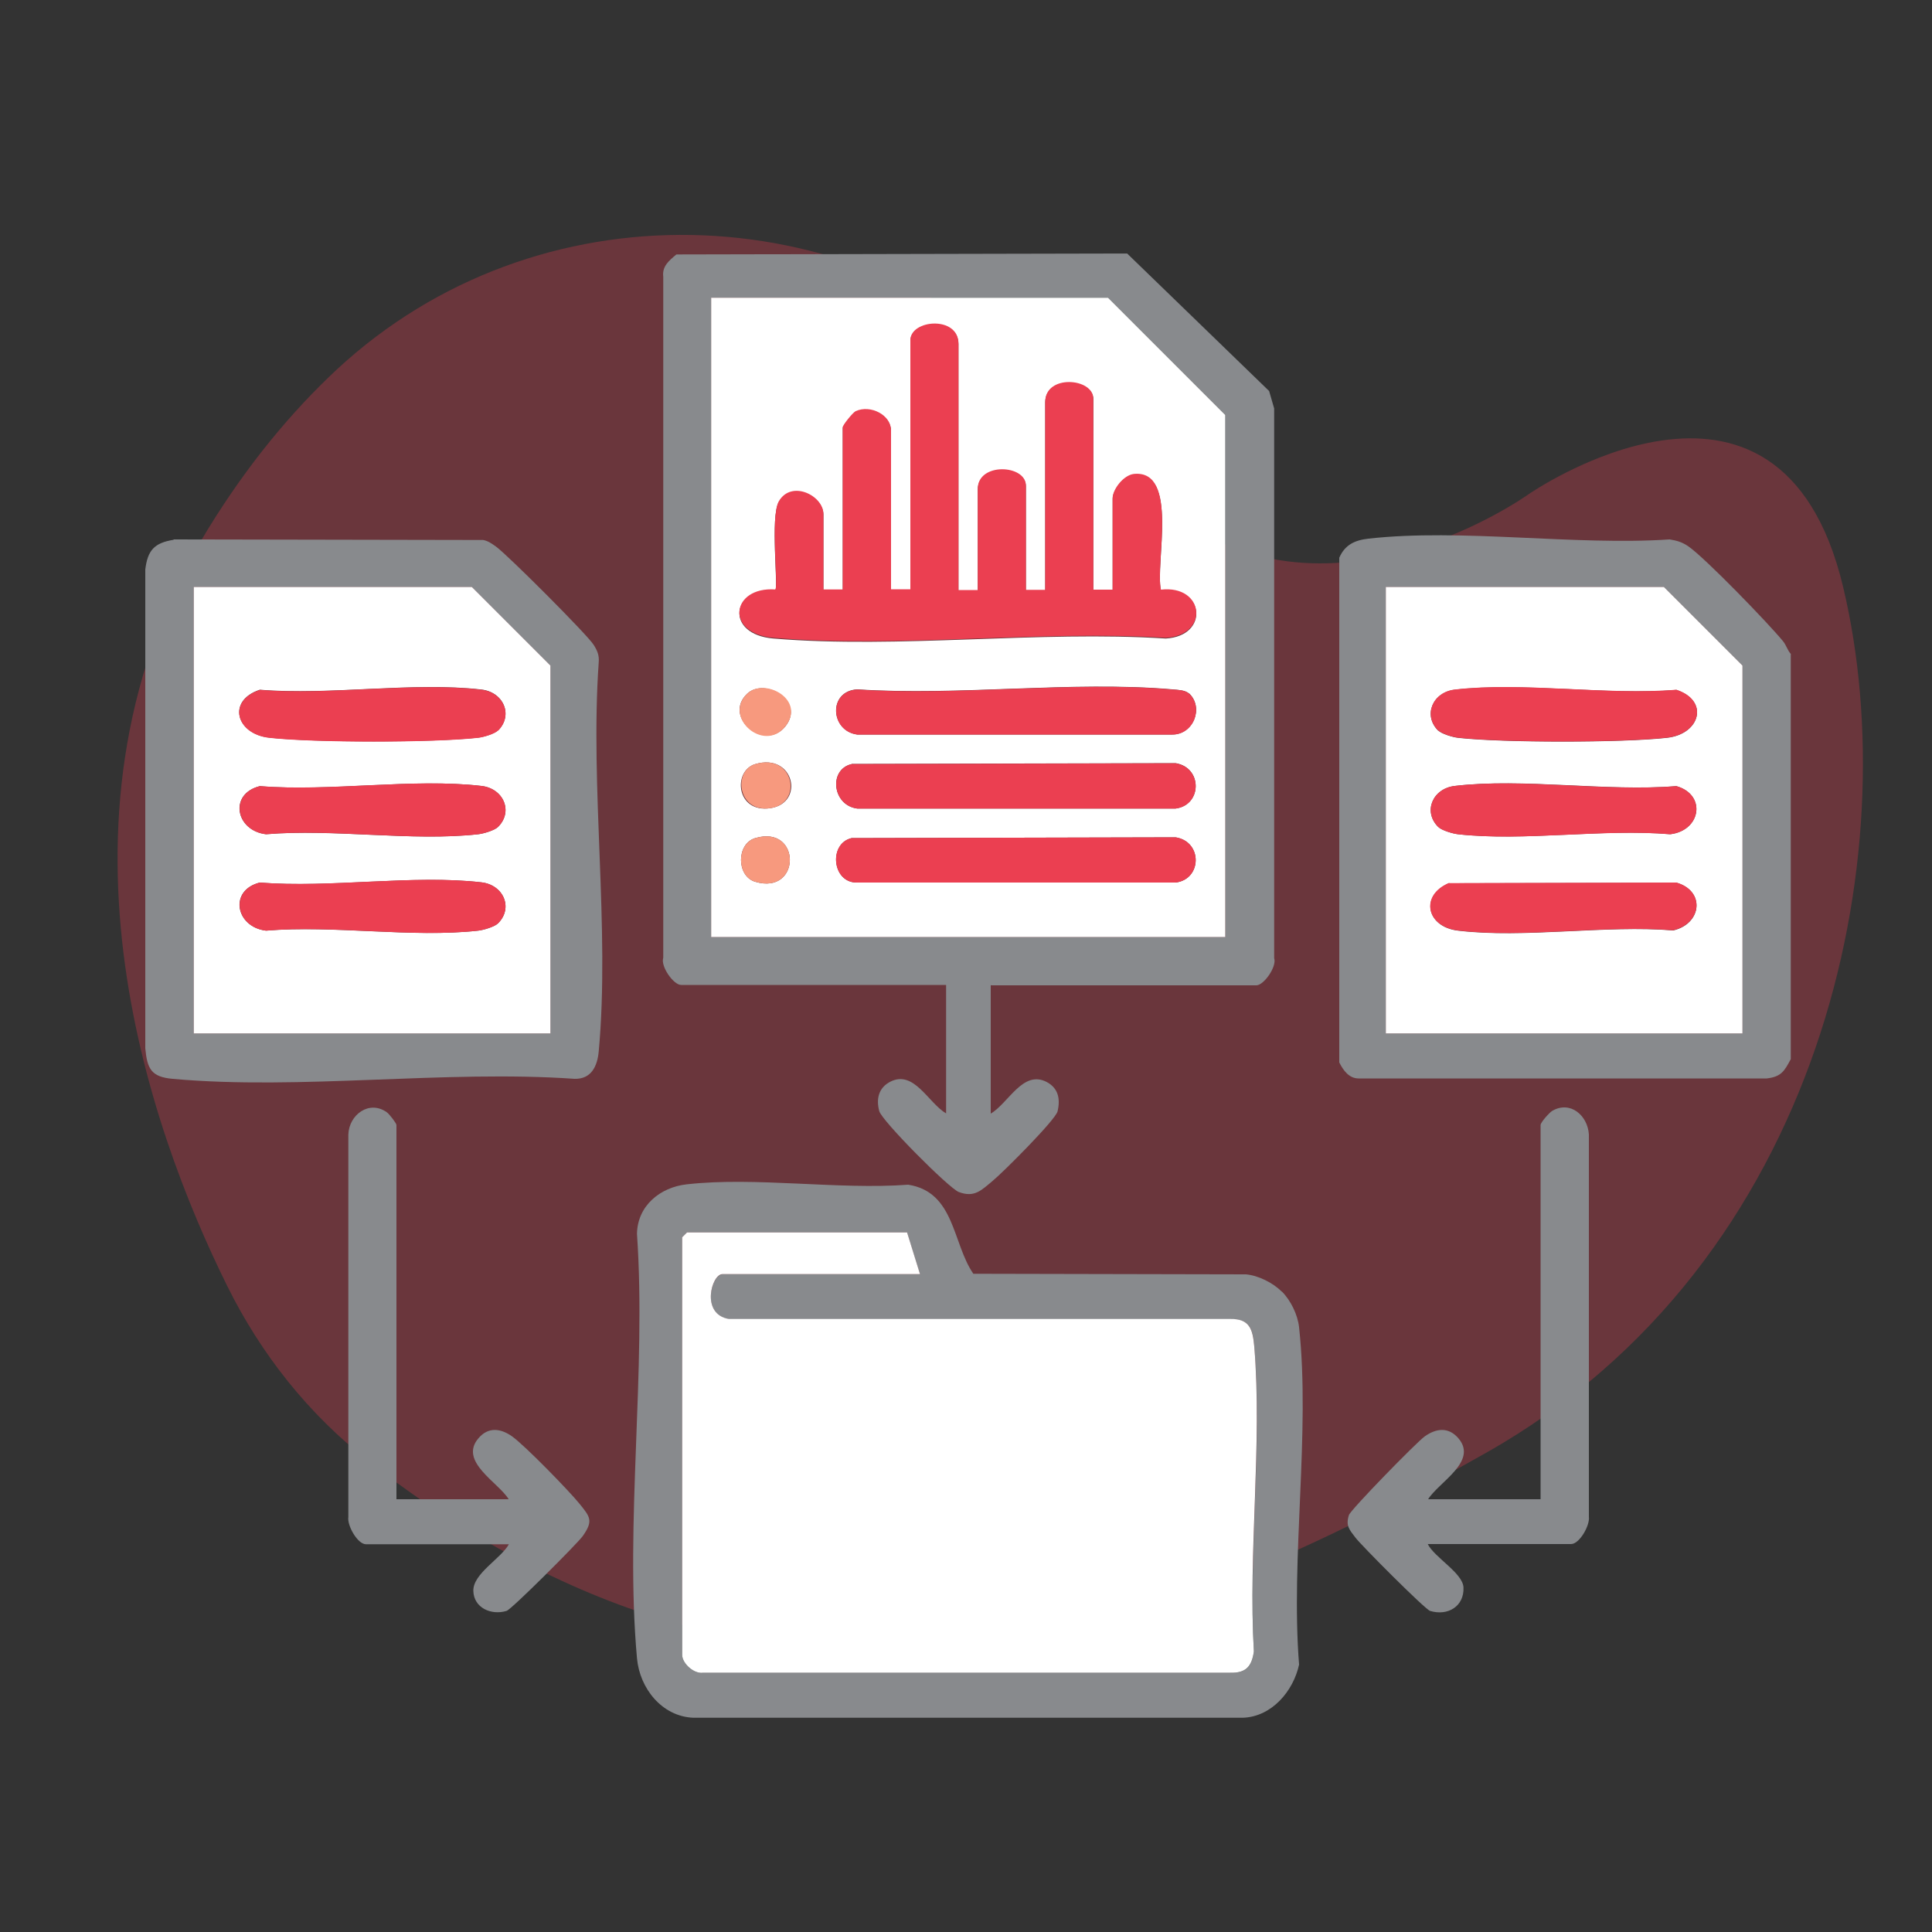
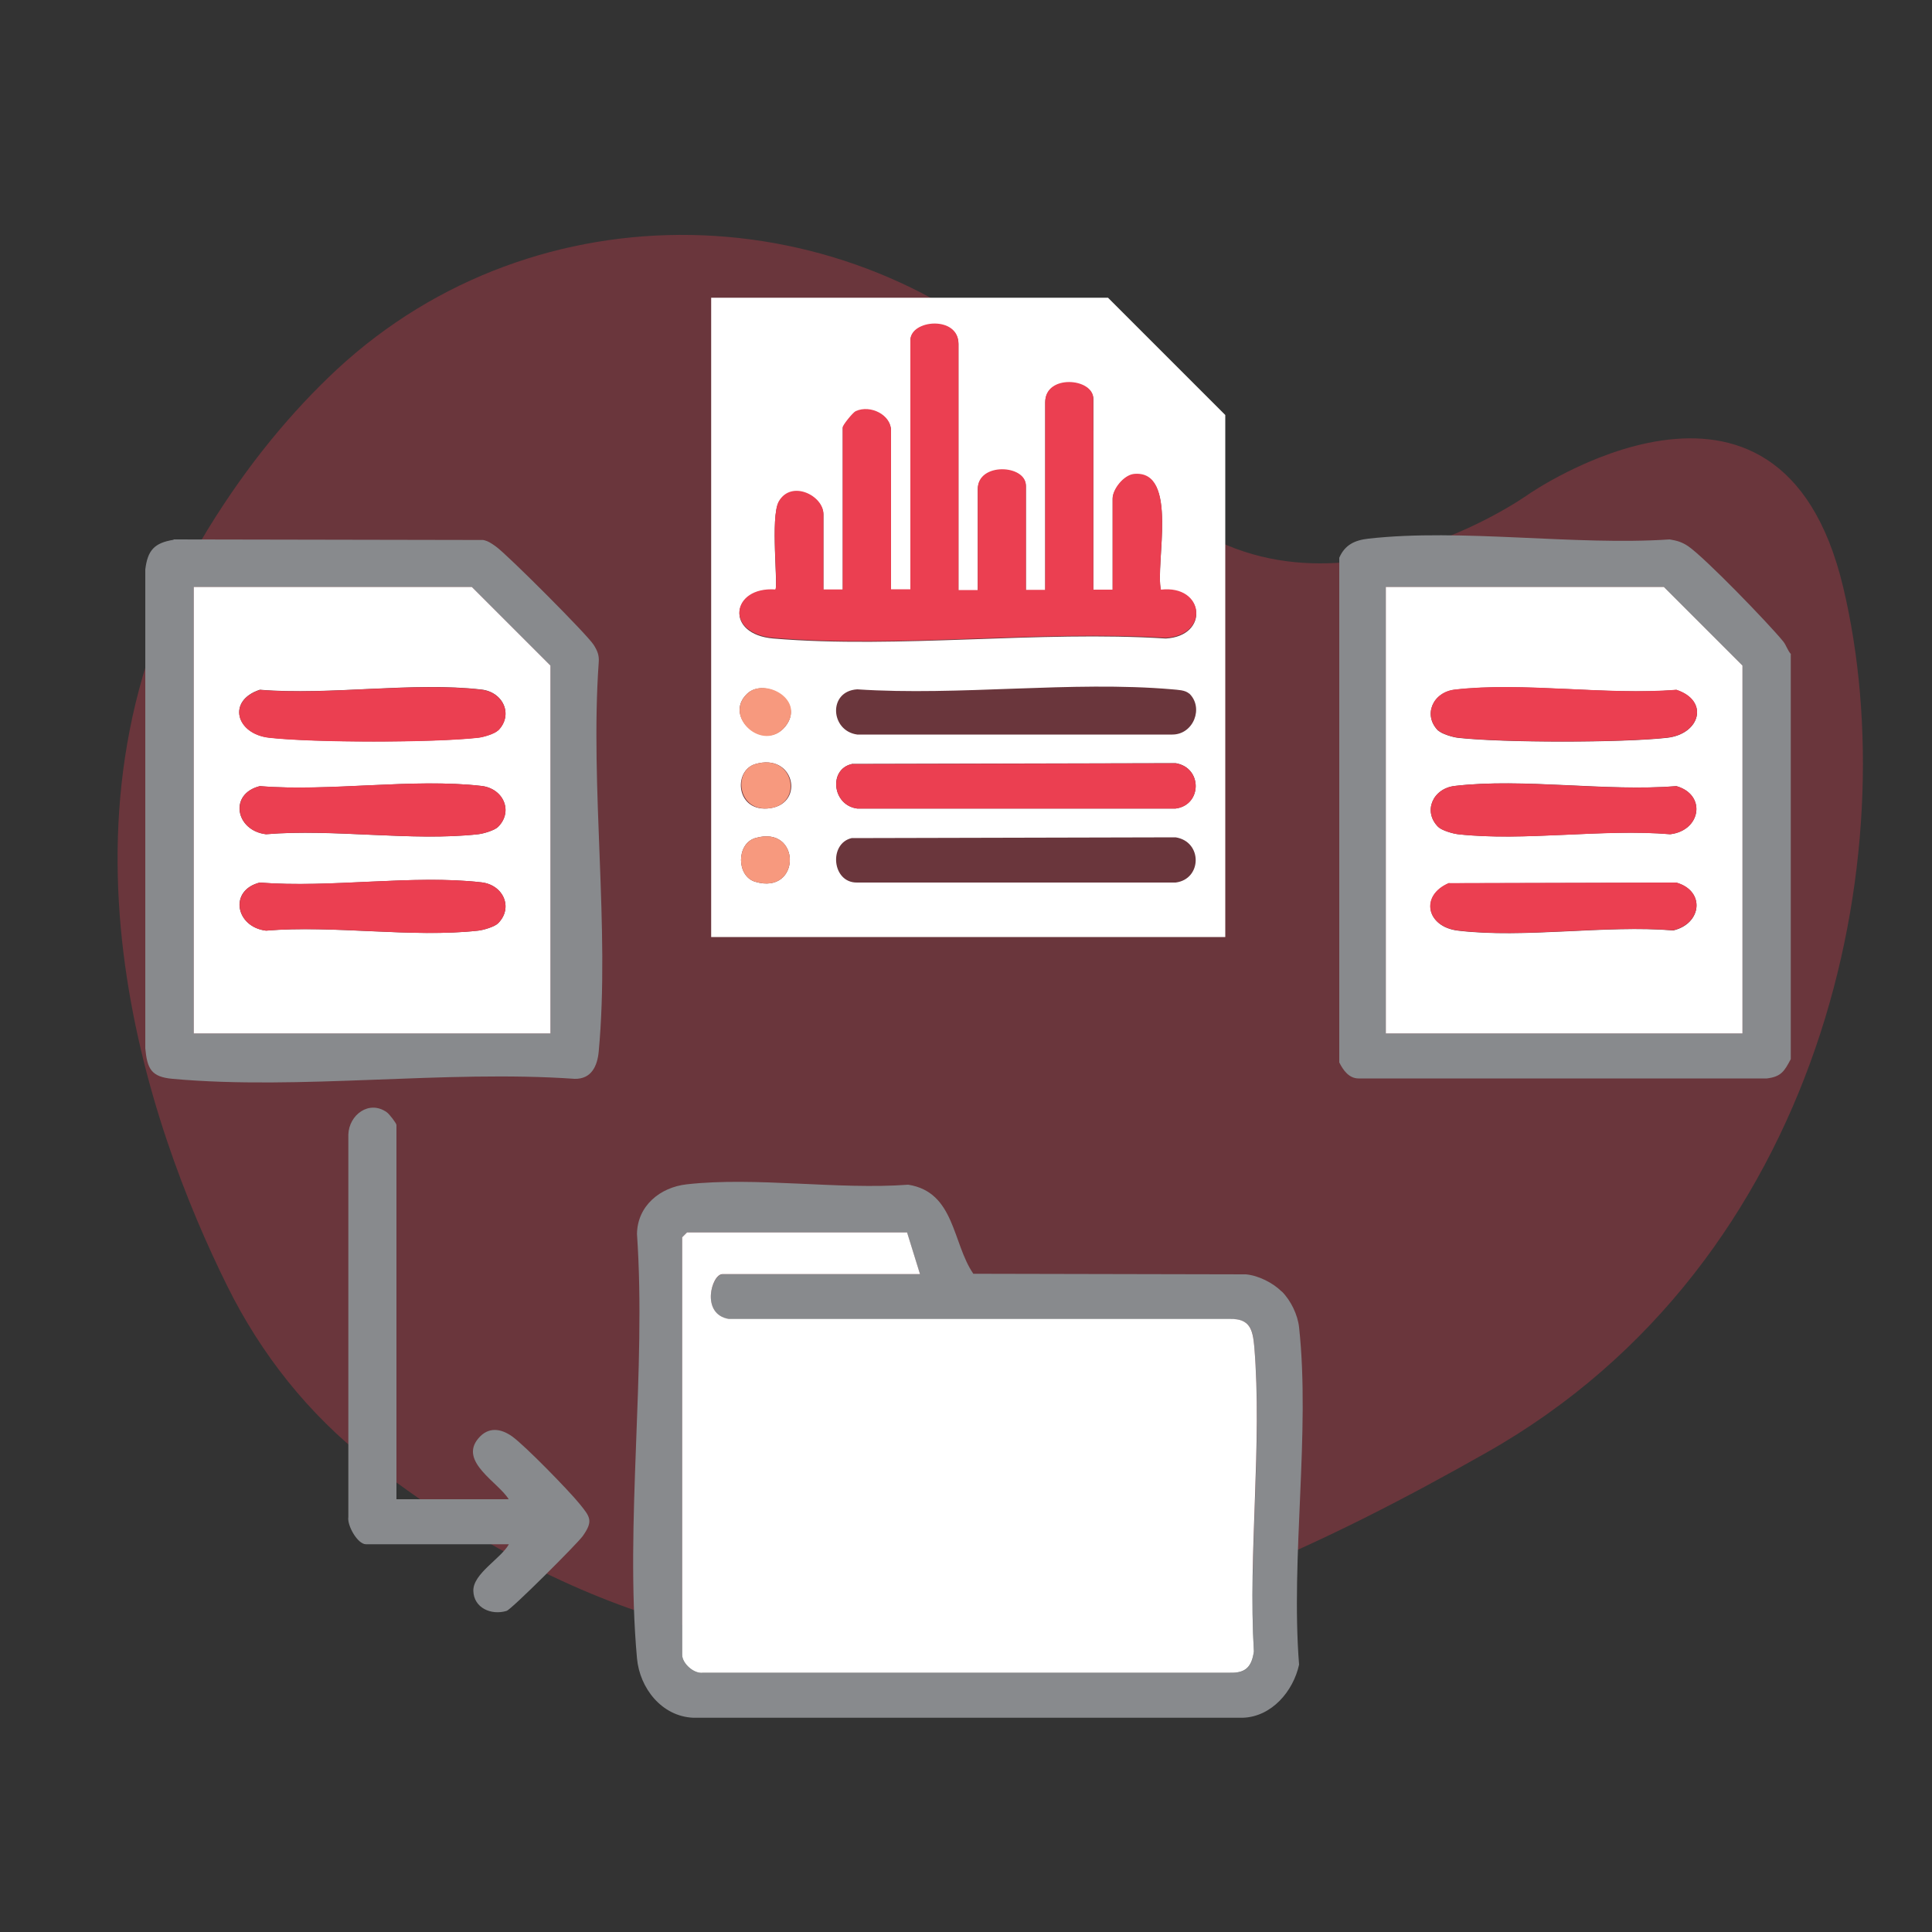
<svg xmlns="http://www.w3.org/2000/svg" id="Layer_1" data-name="Layer 1" viewBox="0 0 100 100">
  <rect x="0" y="0" width="100" height="100" fill="#333333" stroke="none" />
  <defs>
    <style> .cls-1, .cls-2 { fill: #eb3f51; } .cls-3 { fill: #fff; } .cls-4 { fill: #888a8d; } .cls-5 { fill: #f7997e; } .cls-2 { opacity: .3; } </style>
  </defs>
  <path class="cls-2" d="M19.06,75.61c-3.09-2.41-5.55-5.52-7.29-9.03-4.12-8.31-9.89-24.69-1.02-39.17,2.09-3.41,4.37-6.13,6.7-8.3,10.31-9.55,26.4-9.16,36.55.55,1.45,1.39,2.97,2.98,4.5,4.79,8.4,9.88,20.59,1.15,20.59,1.15,0,0,13.01-9.06,16.31,4.78s-.99,34.92-18.45,44.8c-16.41,9.29-36.16,17.41-57.9.44Z" />
  <g>
    <path class="cls-4" d="M92.69,33.87v20.95c-.33.62-.49.91-1.24,1h-21.13c-.5,0-.8-.43-1-.83v-26.12c.29-.67.8-.91,1.51-.99,4.81-.54,10.67.37,15.59.04.38.06.65.14.97.36.88.61,4.13,3.97,4.9,4.91.17.21.23.47.41.67ZM90.19,53.49v-19.04l-4.07-4.07h-14.39v23.11h18.46Z" />
-     <path class="cls-4" d="M51.28,50.99v6.65c.92-.54,1.66-2.27,2.89-1.64.61.32.72.88.57,1.52-.1.44-2.84,3.18-3.37,3.61-.58.48-.93.87-1.74.57-.51-.19-3.99-3.69-4.12-4.19-.17-.64-.03-1.21.57-1.52,1.23-.63,1.97,1.1,2.89,1.64v-6.65h-13.72c-.38,0-1.07-.95-.92-1.41V14.32c-.07-.54.31-.84.68-1.15l23.33-.05,7.35,7.12.26.9v28.45c.15.45-.54,1.41-.92,1.41h-13.72ZM63.42,48.5v-27.02l-6.07-6.07h-20.54v33.09h26.61Z" />
    <path class="cls-4" d="M66.35,66.85c.46.46.82,1.2.89,1.85.59,5.45-.44,11.91,0,17.46-.3,1.38-1.42,2.7-2.91,2.75h-28.45c-1.62-.07-2.77-1.52-2.91-3.08-.63-6.98.49-14.88,0-21.96.02-1.46,1.2-2.42,2.58-2.57,3.55-.4,7.83.29,11.46.02,2.42.38,2.28,3.03,3.37,4.61l14.11.03c.65.06,1.4.44,1.85.89ZM46.95,63.79h-11.39l-.25.25v21.62c0,.43.6.99,1.08.92h27.29c.83.02,1.11-.32,1.22-1.1-.29-5.1.45-10.75.02-15.79-.07-.88-.23-1.44-1.25-1.41h-25.94c-1.48-.24-.9-2.32-.34-2.32h10.23l-.67-2.16Z" />
    <path class="cls-4" d="M8.99,27.92l16.02.03c.26.05.45.19.66.34.56.39,4.74,4.57,5.06,5.09.19.3.29.54.26.9-.46,6.48.59,13.75,0,20.14-.07.76-.38,1.44-1.25,1.42-6.7-.47-14.2.6-20.81,0-1.1-.1-1.31-.51-1.41-1.58v-24.78c.12-1,.47-1.38,1.46-1.54ZM28.49,53.49v-19.04l-4.07-4.07h-14.39v23.11h18.46Z" />
-     <path class="cls-4" d="M73.9,79.92c.35.7,1.82,1.5,1.85,2.25.04.97-.81,1.49-1.73,1.21-.26-.08-3.55-3.38-3.86-3.79s-.52-.61-.34-1.17c.08-.27,3.5-3.77,3.92-4.07.59-.42,1.23-.51,1.75.1,1.02,1.2-1.03,2.27-1.57,3.15h5.82v-19.37c0-.13.44-.63.6-.73.94-.55,1.84.24,1.9,1.22v19.79c.06.45-.49,1.41-.92,1.41h-7.4Z" />
    <path class="cls-4" d="M20.51,77.6h5.82c-.54-.88-2.59-1.95-1.57-3.15.51-.61,1.16-.52,1.75-.1.67.48,2.94,2.81,3.49,3.49s.72.88.16,1.67c-.28.39-3.68,3.79-3.94,3.87-.79.24-1.7-.15-1.72-1.04s1.42-1.66,1.84-2.41h-7.4c-.43,0-.98-.97-.91-1.41v-19.79c.03-1.03,1.08-1.81,1.99-1.16.13.09.5.57.5.66v19.37Z" />
    <path class="cls-3" d="M90.19,53.49h-18.46v-23.11h14.39l4.07,4.07v19.04ZM74.44,37.81c.18.18.76.35,1.03.38,2.33.26,8.48.26,10.81,0,1.73-.19,2.2-1.92.49-2.48-3.62.29-7.94-.42-11.47-.01-1.14.13-1.66,1.32-.86,2.12ZM74.44,42.8c.18.18.76.35,1.03.38,3.41.38,7.5-.3,10.98,0,1.6-.19,1.88-2.05.32-2.49-3.62.29-7.94-.43-11.47-.01-1.14.13-1.66,1.32-.86,2.12ZM75.01,45.71c-1.52.64-1.18,2.27.46,2.46,3.42.41,7.63-.3,11.14-.01,1.48-.35,1.66-2.04.17-2.47l-11.76.03Z" />
    <path class="cls-3" d="M63.42,48.5h-26.61V15.41h20.54l6.07,6.07v27.02ZM49.61,30.54v-12.72c0-1.44-2.49-1.24-2.49-.17v12.89h-1v-8.23c0-.79-1.06-1.34-1.83-.99-.15.07-.67.72-.67.83v8.4h-1v-3.91c0-.94-1.66-1.78-2.31-.65-.45.78-.02,4.4-.18,4.56-2.29-.16-2.63,2.29-.09,2.5,6.49.54,13.73-.42,20.3,0,2.27-.13,2.01-2.75-.25-2.49-.31-1.38.94-6.22-1.4-5.99-.53.05-1.1.8-1.1,1.25v4.74h-1v-9.89c0-1.08-2.49-1.28-2.49.17v9.73h-1v-5.4c0-1.1-2.49-1.22-2.49.17v5.24h-1ZM38.68,35.9c-1.29,1.21.89,3.02,1.96,1.71s-1.05-2.56-1.96-1.71ZM61.55,35.9c-.21-.19-.59-.19-.87-.22-5.21-.45-11.04.35-16.31,0-1.52.09-1.4,2.15,0,2.34h16.31c1.1,0,1.64-1.4.87-2.13ZM39.09,39.55c-1.17.35-1,2.55.79,2.28s1.22-2.88-.79-2.28ZM44.08,39.55c-1.2.27-1.01,2.13.29,2.3h16.48c1.37-.18,1.4-2.12,0-2.35l-16.77.04ZM39.09,43.38c-.98.29-.98,1.97,0,2.26,2.39.71,2.39-2.97,0-2.26ZM44.08,43.38c-1.2.28-1.02,2.33.29,2.3h16.48c1.37-.17,1.4-2.12,0-2.34l-16.77.04Z" />
    <path class="cls-3" d="M46.95,63.79l.67,2.16h-10.23c-.56,0-1.14,2.08.34,2.32h25.94c1.02-.02,1.17.54,1.25,1.42.42,5.04-.32,10.68-.02,15.79-.11.77-.4,1.12-1.22,1.1h-27.29c-.48.07-1.08-.49-1.08-.92v-21.62l.25-.25h11.39Z" />
    <path class="cls-3" d="M28.49,53.49H10.03v-23.11h14.39l4.07,4.07v19.04ZM25.78,37.81c.8-.8.28-1.99-.86-2.12-3.53-.41-7.85.31-11.47.01-1.71.56-1.24,2.29.49,2.48,2.33.26,8.48.26,10.81,0,.28-.03.85-.2,1.03-.38ZM25.78,42.8c.8-.8.28-1.99-.86-2.12-3.53-.41-7.85.31-11.47.01-1.62.4-1.26,2.3.32,2.49,3.49-.29,7.57.38,10.98,0,.28-.03.85-.2,1.03-.38ZM25.78,47.79c.8-.8.28-1.99-.86-2.12-3.53-.41-7.85.31-11.47.01-1.62.4-1.26,2.3.32,2.49,3.49-.29,7.57.38,10.98,0,.28-.03.85-.2,1.03-.38Z" />
    <path class="cls-1" d="M75.01,45.71l11.76-.03c1.5.43,1.32,2.12-.17,2.47-3.5-.29-7.72.42-11.14.01-1.64-.2-1.98-1.82-.46-2.46Z" />
    <path class="cls-1" d="M74.44,37.81c-.8-.8-.28-1.99.86-2.12,3.53-.41,7.85.31,11.47.01,1.71.56,1.24,2.29-.49,2.48-2.33.26-8.48.26-10.81,0-.28-.03-.85-.2-1.03-.38Z" />
    <path class="cls-1" d="M74.44,42.8c-.8-.8-.28-1.99.86-2.12,3.53-.41,7.85.31,11.47.01,1.56.44,1.28,2.3-.32,2.49-3.49-.29-7.57.38-10.98,0-.28-.03-.85-.2-1.03-.38Z" />
    <path class="cls-1" d="M49.61,30.54h1v-5.24c0-1.38,2.49-1.26,2.49-.17v5.4h1v-9.73c0-1.44,2.49-1.24,2.49-.17v9.89h1v-4.74c0-.45.56-1.19,1.1-1.25,2.34-.23,1.09,4.6,1.4,5.99,2.26-.26,2.52,2.36.25,2.49-6.57-.41-13.81.55-20.3,0-2.54-.21-2.2-2.66.09-2.5.17-.16-.27-3.78.18-4.56.65-1.13,2.31-.3,2.31.65v3.91h1v-8.4c0-.11.52-.76.67-.83.77-.35,1.83.2,1.83.99v8.23h1v-12.89c0-1.08,2.49-1.28,2.49.17v12.72Z" />
-     <path class="cls-1" d="M44.08,43.38l16.77-.04c1.4.22,1.37,2.17,0,2.34h-16.48c-1.31.03-1.5-2.03-.29-2.3Z" />
-     <path class="cls-1" d="M61.55,35.9c.77.73.23,2.13-.87,2.12h-16.31c-1.4-.18-1.51-2.25,0-2.33,5.27.35,11.1-.45,16.31,0,.27.02.66.02.87.22Z" />
    <path class="cls-1" d="M44.08,39.55l16.77-.04c1.4.22,1.37,2.17,0,2.34h-16.48c-1.3-.17-1.48-2.03-.29-2.3Z" />
    <path class="cls-5" d="M38.68,35.9c.91-.86,3.07.33,1.96,1.71s-3.24-.5-1.96-1.71Z" />
    <path class="cls-5" d="M39.09,39.55c2.01-.6,2.5,2.03.79,2.28s-1.95-1.94-.79-2.28Z" />
    <path class="cls-5" d="M39.09,43.38c2.39-.71,2.39,2.97,0,2.26-.98-.29-.98-1.96,0-2.26Z" />
    <path class="cls-1" d="M25.78,42.8c-.18.18-.76.35-1.03.38-3.41.38-7.5-.3-10.98,0-1.57-.18-1.93-2.09-.32-2.49,3.62.29,7.94-.42,11.47-.01,1.14.13,1.66,1.32.86,2.12Z" />
    <path class="cls-1" d="M25.78,47.79c-.18.18-.76.35-1.03.38-3.41.38-7.5-.3-10.98,0-1.57-.18-1.93-2.09-.32-2.49,3.62.29,7.94-.42,11.47-.01,1.14.13,1.66,1.32.86,2.12Z" />
    <path class="cls-1" d="M25.78,37.81c-.18.18-.76.35-1.03.38-2.33.26-8.48.26-10.81,0-1.73-.19-2.2-1.92-.49-2.48,3.62.29,7.94-.42,11.47-.01,1.14.13,1.66,1.32.86,2.12Z" />
  </g>
</svg>